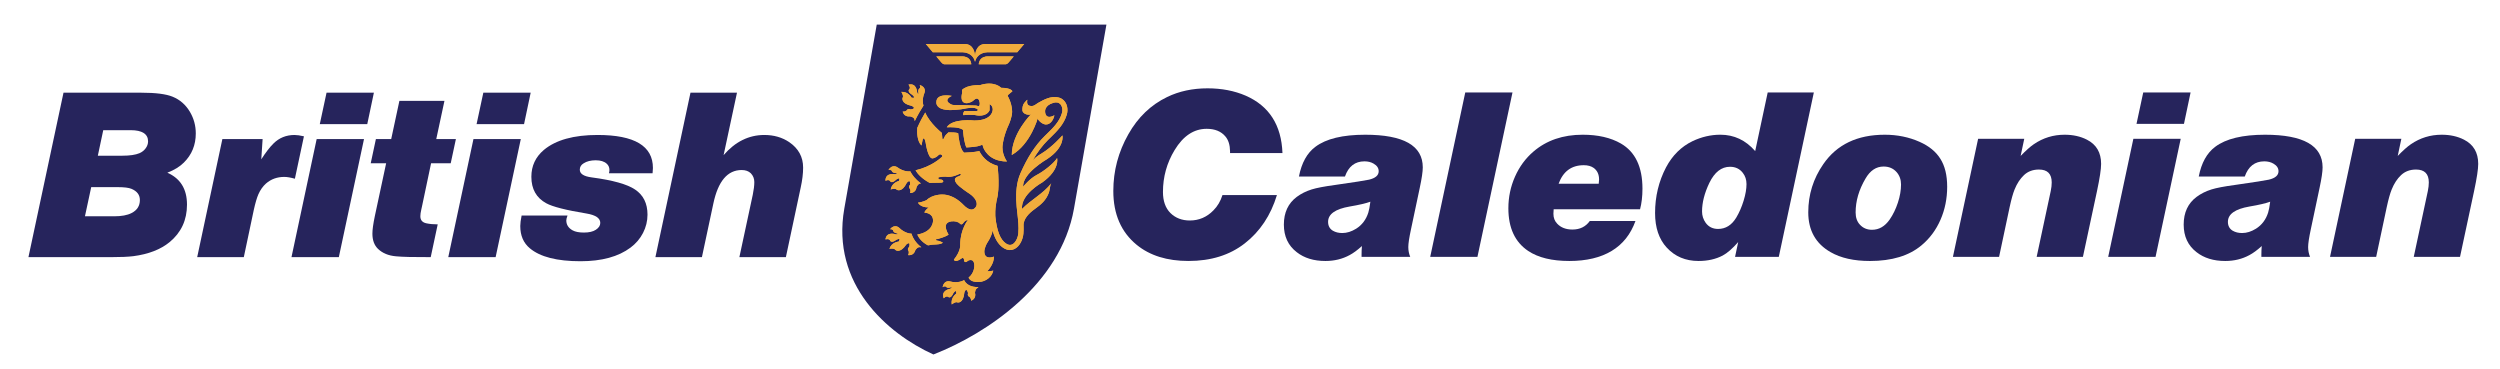
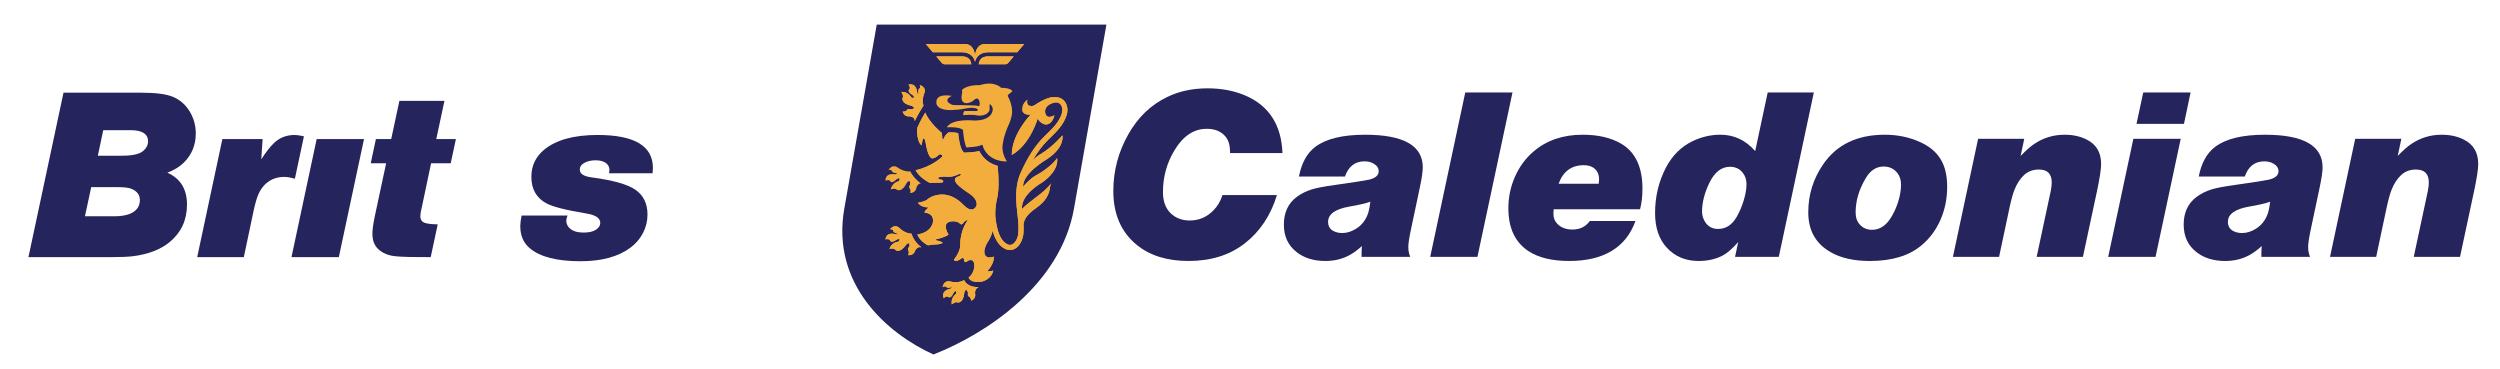
<svg xmlns="http://www.w3.org/2000/svg" version="1.1" id="Layer_2" x="0px" y="0px" width="467px" height="69px" viewBox="21 21.25 467 69" enable-background="new 21 21.25 467 69" xml:space="preserve">
  <path fill="#26245C" d="M206.23,25.84h-21.453l-6.064,34.392c-2.486,14.107,8.008,23.319,16.651,27.234  c10.022-3.917,23.767-13.127,26.254-27.234l6.063-34.392H206.23z" />
  <g>
-     <path fill="#F2AD3D" d="M204.343,37.853l-0.005,0.549c0,0,0.153-0.189,1.521-0.189C205.859,38.211,205.35,37.423,204.343,37.853z" />
    <path fill="#F2AD3D" d="M195.893,31.781h4.796l0.012,0c0.01,0,0.771-0.042,1.279,0.433c0.26,0.244,0.415,0.598,0.461,1.046h-5.04   c-0.276,0-0.557-0.354-0.557-0.354S195.895,31.781,195.893,31.781z M203.823,33.258c0.046-0.448,0.202-0.8,0.463-1.044   c0.506-0.477,1.267-0.434,1.276-0.434l0.016,0.001h4.794l-0.952,1.122c0,0-0.278,0.354-0.558,0.354L203.823,33.258L203.823,33.258z    M209.401,39.482c0.133,0.273,0.25,0.556,0.346,0.847c0.194,0.583,0.318,1.201,0.318,1.815c0,0.939-0.573,2.263-0.573,2.263   c-1.025,2.194-1.166,3.727-1.166,3.727c-0.347,1.759,0.779,3.283,0.779,3.283c-3.551,0-4.404-2.544-4.438-2.654l-0.152-0.487   l-0.475,0.181c-0.54,0.21-1.828,0.306-2.516,0.341c-0.279-0.509-0.531-1.892-0.621-3.046l-0.02-0.252l-0.221-0.126   c-0.669-0.379-2.04-0.379-2.806-0.345c1.062-1.73,5.156-1.265,5.156-1.265c3.5,0,3.428-2.071,3.428-2.071   c0-0.749-0.587-0.992-0.587-0.992v1.147c-0.66,1.357-2.459,0.941-2.459,0.941c-0.767-0.192-2.452-0.034-2.452-0.034   c-0.125-0.437,0.224-0.765,0.224-0.765s1.774,0,2.175,0c0.402,0,0.313-0.263,0.313-0.263c-0.505-0.645-2.386-0.191-2.386-0.191   c-0.87,0.224-2.697,0.278-2.697,0.278c-2.927,0-2.663-1.497-2.663-1.497c0-1.759,2.896-1.154,2.896-1.154   c-0.246,0.091-0.683,0.362-0.806,0.646c-0.22,0.496,0.516,0.861,0.776,0.983c0.307,0.141,1.552,0.081,1.801,0.09   c0.682,0.011,1.36,0.028,2.039,0.056c0.235,0.011,0.475,0.007,0.708,0.029c0.269,0.021,0.573,0.281,0.668-0.109   c0.041-0.17,0.032-0.368-0.002-0.541c-0.227-1.183-1.025-0.401-1.025-0.401c-0.576,0.574-1.377,0.608-1.377,0.608   c-1.446,0-0.852-1.916-0.852-1.916l-0.034-0.557c1.045-1.043,3.326-0.89,3.326-0.89c2.751-0.888,3.987,0.49,3.987,0.49   c1.897,0,2.104,0.645,2.104,0.645l-0.764,0.641C209.133,39.161,209.284,39.252,209.401,39.482z M191.871,43.878L191.871,43.878   l-0.023-0.245c-0.054-0.51-0.835-0.638-0.835-0.638c-1.196,0.14-1.39-0.903-1.39-0.903c0.414,0.061,0.721-0.19,0.721-0.19   c0.3-0.507,0.756-0.206,0.756-0.206c1.286-0.174,0.21-0.67,0.21-0.67c-2.069-0.426-1.711-1.486-1.711-1.486   c0.284-0.349-0.228-1.131-0.228-1.131c1.339-0.076,1.901,1.085,1.901,1.085c1.02,0.198,0.14-0.528,0.14-0.528   c-0.966-0.578-0.609-0.979-0.609-0.979c0.409-0.331-0.103-0.923-0.103-0.923c1.562-0.397,1.615,1.413,1.615,1.413   c0.19,0.6,0.27,0.197,0.27,0.197c-0.202-0.796,0.258-0.96,0.258-0.96c0.148-0.434-0.082-0.606-0.082-0.606   c1.37,0.42,0.934,1.475,0.934,1.475c-0.486,1.17-0.291,2.071-0.19,2.401C193.175,41.488,192.52,42.544,191.871,43.878z    M188.168,53.8c0.626-0.039,0.258-0.211,0.258-0.211c-0.819,0-0.865-0.488-0.865-0.488c-0.389-0.248-0.611-0.068-0.611-0.068   c0.748-1.226,1.663-0.54,1.663-0.54c1.277,0.956,2.428,0.763,2.428,0.763c0.309,0.626,0.893,1.455,2.009,2.272   c-0.509-0.075-0.826,0.652-0.826,0.652c-0.156,1.197-1.217,1.125-1.217,1.125c0.156-0.386-0.007-0.745-0.007-0.745   c-0.416-0.416-0.012-0.788-0.012-0.788c0.147-1.287-0.6-0.366-0.6-0.366c-0.921,1.899-1.861,1.292-1.861,1.292   c-0.267-0.36-1.151-0.059-1.151-0.059c0.259-1.316,1.52-1.574,1.52-1.574c0.442-0.938-0.479-0.266-0.479-0.266   c-0.797,0.797-1.097,0.35-1.097,0.35c-0.222-0.481-0.919-0.129-0.919-0.129C186.401,53.403,188.168,53.8,188.168,53.8z    M192.911,67.429c-0.495-0.144-0.911,0.529-0.911,0.529c-0.326,1.163-1.361,0.938-1.361,0.938c0.207-0.36,0.095-0.739,0.095-0.739   c-0.351-0.469,0.102-0.778,0.102-0.778c0.33-1.253-0.54-0.45-0.54-0.45c-1.183,1.749-2.025,1.013-2.025,1.013   c-0.213-0.391-1.131-0.221-1.131-0.221c0.443-1.266,1.728-1.342,1.728-1.342c0.572-0.868-0.434-0.333-0.434-0.333   c-0.904,0.677-1.135,0.189-1.135,0.189c-0.152-0.505-0.896-0.259-0.896-0.259c0.228-1.595,1.925-0.95,1.925-0.95   c0.626,0.051,0.286-0.174,0.286-0.174c-0.814-0.117-0.789-0.606-0.789-0.606c-0.348-0.303-0.592-0.155-0.592-0.155   c0.911-1.11,1.719-0.301,1.719-0.301c1.133,1.132,2.298,1.103,2.298,1.103l0.014,0.003c0.118,0.393,0.556,1.585,1.849,2.538   C193.002,67.436,192.911,67.429,192.911,67.429z M202.064,74.549c0.464,0.238,1.03,0.343,1.687,0.329l-0.085,0.144   c-0.501,0.115-0.532,0.906-0.532,0.906c0.291,1.173-0.726,1.489-0.726,1.489c0.008-0.415-0.277-0.691-0.277-0.691   c-0.536-0.232-0.294-0.724-0.294-0.724c-0.333-1.253-0.69-0.124-0.69-0.124c-0.168,2.101-1.264,1.877-1.264,1.877   c-0.381-0.237-1.094,0.368-1.094,0.368c-0.238-1.319,0.84-2.019,0.84-2.019c0.071-1.039-0.543-0.076-0.543-0.076   c-0.452,1.036-0.893,0.725-0.893,0.725c-0.382-0.362-0.904,0.216-0.904,0.216c-0.59-1.499,1.203-1.775,1.203-1.775   c0.568-0.263,0.163-0.292,0.163-0.292c-0.764,0.299-0.984-0.142-0.984-0.142c-0.449-0.091-0.594,0.158-0.594,0.158   c0.248-1.414,1.351-1.106,1.351-1.106c1.541,0.426,2.542-0.177,2.542-0.177c0.048-0.017,0.088-0.036,0.133-0.055   C201.217,73.837,201.486,74.253,202.064,74.549z M220.28,42.658c-0.544,1.846-1.842,3.108-3.095,4.332l-0.399,0.387   c-1.045,1.03-1.994,2.29-2.863,3.797c0.814-0.817,1.614-1.233,1.614-1.233c1.993-1.184,3.926-3.397,3.926-3.397   s0.532,2.184-2.864,4.425c0,0-4.635,2.66-4.478,5.17c0,0,1.204-1.521,2.545-2.21c1.34-0.686,3.239-2.213,3.8-3.146   c0,0,0.596,2.149-2.772,4.549c0,0-4.05,2.214-3.777,4.958c1.697-1.749,3.987-2.869,5.474-4.817c-0.27,0.359-0.29,1.326-0.456,1.764   c-0.548,1.449-1.438,2.195-2.647,3.068c-0.995,0.719-2.181,1.816-2.082,3.164c0.017,0.478,0.011,0.963-0.033,1.441   c-0.091,1.043-0.663,2.382-1.7,2.868c-0.47,0.222-1.22,0.351-2.132-0.28c-0.874-0.611-1.508-1.662-1.92-3.183   c-0.183,1.128-0.904,2.131-0.904,2.131c-0.651,1.031-0.64,1.764-0.64,1.764c0,1.74,1.786,0.972,1.786,0.972   c0.06,1.464-1.258,2.746-1.258,2.746c0.638,0,1.143-0.125,1.143-0.125c-0.424,1.753-2.163,2.048-2.163,2.048l-0.013,0.021   c-0.904,0.131-1.483,0.017-1.835-0.152c-0.485-0.235-0.59-0.588-0.596-0.603l-0.004-0.01c1.107-0.889,1.07-2.184,1.07-2.184   c0-1.652-1.207-0.955-1.207-0.955c-0.527,0.524-0.699,0.031-0.699,0.031c0-0.729-0.382-0.54-0.382-0.54   c-1.367,1.017-1.525,0.287-1.525,0.287c1.333-1.653,1.176-2.789,1.176-2.789c0-2.859,1.43-4.599,1.43-4.599   c-0.527,0-0.834,0.522-0.834,0.522c-0.382,0.572-0.691,0.098-0.691,0.098c-0.6-0.601-2.6-0.59-2.6,0.547   c0,0.834,0.528,1.526,0.528,1.526c-0.433,0.427-2.075,0.857-2.075,0.857c-0.595,0-0.144,0.288-0.144,0.288   c0.502,0,1.142,0.38,1.142,0.38c-0.309,0.31-1.167,0.333-1.167,0.333c-0.584,0-1.156,0.081-1.609,0.175   c-1.186-0.605-1.75-1.472-2.004-2.017c3.054-0.529,2.947-2.614,2.947-2.614c0-1.477-1.596-1.477-1.596-1.477   c0-0.383,0.786-0.977,0.786-0.977c-1.646,0-2.003-0.906-2.003-0.906c0.619,0,1.596-0.451,1.596-0.451   c1.108-1.107,2.951-1.056,2.951-1.056c0.56,0,1.1,0.121,1.623,0.322c0.754,0.292,1.438,0.769,2.027,1.32   c0.506,0.48,0.884,0.983,1.623,1.15c0.569,0.134,1.151-0.434,1.151-1.012c0-0.366-0.144-0.69-0.348-0.985   c-0.35-0.502-0.853-0.869-1.366-1.188c-0.167-0.102-1.173-0.822-1.492-1.111c-0.356-0.323-0.868-0.766-0.868-1.298   c0-0.295,0.361-0.485,0.594-0.566c0.116-0.042,0.723-0.247,0.468-0.447c-0.13-0.102-0.387,0.05-0.504,0.1   c-0.559,0.246-1.19,0.429-1.827,0.429c-0.678-0.143-1.517,0.034-1.517,0.034c-0.19,0-0.413,0.052-0.3,0.282   c0.113,0.222,0.354,0.134,0.55,0.186c0.1,0.028,0.192,0.06,0.264,0.135c0.056,0.06,0.099,0.115,0.099,0.199   c0,0.295-0.694,0.244-0.694,0.244c-0.751,0-1.362,0.015-1.853,0.033c-1.504-0.82-2.259-1.7-2.63-2.347   c3.027-0.704,4.741-2.353,4.741-2.353c0.436-0.261,0.176-0.487,0.176-0.487c-0.341-0.338-0.645,0.018-0.645,0.018   c-0.61,0.608-1.133,0.592-1.133,0.592c-0.853,0-1.253-2.926-1.253-2.926c-0.297-1.411-0.558-0.558-0.558-0.558l-0.225,1.079   c-0.836-0.835-0.838-2.483-0.781-3.291c0.505-1.151,1.064-2.165,1.489-2.874c0.809,1.994,3.105,3.814,3.105,3.814l0.085,0.975   c0,0.121,0.016,0.278,0.161,0.207c0.122-0.061,0.281-0.603,0.5-0.817c0.154-0.158,0.313-0.325,0.487-0.471   c0.664-0.012,1.393,0.025,1.81,0.153c0.081,0.851,0.341,2.865,0.97,3.493l0.147,0.146l0.202-0.008   c0.189-0.004,1.667-0.059,2.638-0.284c0.358,0.734,1.314,2.199,3.399,2.755l0.049,0.345c0.345,3.709-0.056,5.397-0.056,5.397   c-0.57,2.3-0.39,3.813-0.39,3.813c0.267,2.591,0.903,4.206,1.943,4.929c0.434,0.306,0.822,0.372,1.18,0.203   c0.579-0.271,1.075-1.167,1.155-2.086c0.107-1.205-0.036-2.473-0.175-3.702c-0.096-0.825-0.19-1.682-0.214-2.527   c-0.035-1.281,0.01-3.191,0.774-4.942c1.299-2.973,2.773-5.251,4.511-6.958l0.404-0.398c1.219-1.184,2.367-2.307,2.842-3.913   c0.191-0.654,0.053-1.351-0.347-1.735c-0.311-0.302-0.738-0.347-1.258-0.193c-1.699,0.493-1.533,1.644-1.533,1.644   s-0.025,1.635,1.739,0.674c-0.031,0.029-0.045,0.186-0.054,0.226c-0.188,0.717-0.776,1.591-1.643,1.492   c-0.358-0.042-0.741-0.293-0.998-0.529c-0.146-0.132-0.469-0.438-0.402-0.674c0,0-1.343,4.903-4.866,6.905   c0.009-4.052,3.615-7.632,3.615-7.632c-0.27,0.268-1.614,0.088-1.632-0.764c-0.013-0.475,0.073-0.967,0.353-1.327   c0.12-0.158,0.253-0.305,0.395-0.443c0.029-0.031,0.162-0.116,0.172-0.158c-0.049,0.245-0.071,0.571,0.026,0.809   c0.133,0.317,0.455,0.359,0.757,0.372c0.147,0.006,0.278-0.022,0.404-0.074c0.288-0.116,0.544-0.342,0.806-0.499   c0.281-0.164,0.564-0.319,0.856-0.466c0.575-0.285,1.215-0.554,1.861-0.621c0.441-0.046,0.994-0.006,1.402,0.149   c0.246,0.093,0.471,0.24,0.665,0.424C220.337,40.601,220.573,41.658,220.28,42.658z M201.16,29.464   c1.715,0,1.946,1.681,1.972,2.303c0.028-0.624,0.258-2.303,1.973-2.303h7.222l-1.313,1.552h-5.399h-0.028h0.028   c-0.044-0.004-1.093-0.063-1.843,0.635c-0.319,0.298-0.53,0.678-0.638,1.141c-0.107-0.463-0.323-0.842-0.639-1.141   c-0.752-0.701-1.8-0.639-1.846-0.635h0.027h-0.027h-5.399l-1.31-1.552H201.16z" />
    <path fill="#F2AD3D" d="M198.425,73.814c0,0-1.101-0.308-1.349,1.105c0,0,0.144-0.249,0.593-0.158c0,0,0.223,0.439,0.983,0.14   c0,0,0.407,0.03-0.162,0.294c0,0-1.792,0.274-1.202,1.773c0,0,0.522-0.579,0.903-0.216c0,0,0.441,0.31,0.892-0.726   c0,0,0.615-0.962,0.544,0.075c0,0-1.08,0.701-0.84,2.021c0,0,0.713-0.606,1.094-0.368c0,0,1.096,0.223,1.264-1.877   c0,0,0.357-1.131,0.69,0.125c0,0-0.241,0.49,0.294,0.722c0,0,0.285,0.277,0.277,0.691c0,0,1.016-0.317,0.725-1.491   c0,0,0.031-0.789,0.532-0.906l0.087-0.142c-0.656,0.013-1.224-0.093-1.688-0.329c-0.578-0.298-0.846-0.713-0.964-0.968   c-0.046,0.018-0.086,0.038-0.134,0.056C200.966,73.638,199.966,74.239,198.425,73.814z" />
    <path fill="#F2AD3D" d="M191.262,64.899l-0.015-0.004c0,0-1.165,0.03-2.298-1.102c0,0-0.807-0.81-1.719,0.301   c0,0,0.244-0.148,0.592,0.155c0,0-0.025,0.491,0.788,0.607c0,0,0.339,0.223-0.285,0.173c0,0-1.696-0.646-1.926,0.95   c0,0,0.743-0.246,0.896,0.259c0,0,0.23,0.487,1.134-0.189c0,0,1.009-0.535,0.436,0.333c0,0-1.285,0.076-1.729,1.341   c0,0,0.919-0.171,1.133,0.221c0,0,0.843,0.736,2.023-1.013c0,0,0.873-0.803,0.541,0.45c0,0-0.452,0.309-0.102,0.778   c0,0,0.114,0.378-0.095,0.739c0,0,1.036,0.224,1.362-0.938c0,0,0.417-0.672,0.909-0.529c0,0,0.09,0.007,0.198,0.007   C191.817,66.484,191.379,65.292,191.262,64.899z" />
    <path fill="#F2AD3D" d="M193.695,38.585c0,0,0.437-1.056-0.934-1.477c0,0,0.229,0.172,0.081,0.608c0,0-0.461,0.162-0.258,0.959   c0,0-0.08,0.402-0.269-0.195c0,0-0.054-1.813-1.617-1.416c0,0,0.514,0.592,0.103,0.925c0,0-0.356,0.399,0.611,0.977   c0,0,0.879,0.728-0.142,0.531c0,0-0.563-1.162-1.901-1.085c0,0,0.512,0.781,0.229,1.132c0,0-0.359,1.058,1.709,1.484   c0,0,1.078,0.496-0.209,0.67c0,0-0.458-0.302-0.756,0.204c0,0-0.307,0.25-0.722,0.191c0,0,0.193,1.043,1.389,0.904   c0,0,0.783,0.126,0.837,0.637l0.021,0.245l0,0c0.648-1.334,1.306-2.391,1.633-2.893C193.402,40.655,193.208,39.754,193.695,38.585z   " />
-     <path fill="#F2AD3D" d="M187.321,55.146c0,0,0.299,0.446,1.097-0.35c0,0,0.921-0.672,0.479,0.266c0,0-1.263,0.258-1.521,1.575   c0,0,0.885-0.303,1.153,0.058c0,0,0.938,0.607,1.859-1.292c0,0,0.747-0.921,0.6,0.366c0,0-0.406,0.37,0.012,0.788   c0,0,0.163,0.359,0.007,0.745c0,0,1.061,0.072,1.217-1.125c0,0,0.317-0.726,0.825-0.652c-1.115-0.817-1.699-1.645-2.007-2.271   c0,0-1.151,0.194-2.43-0.763c0,0-0.914-0.687-1.661,0.54c0,0,0.223-0.179,0.609,0.068c0,0,0.047,0.488,0.866,0.488   c0,0,0.367,0.172-0.257,0.212c0,0-1.77-0.396-1.77,1.217C186.401,55.018,187.099,54.665,187.321,55.146z" />
    <path fill="#F2AD3D" d="M219.015,39.544c-0.408-0.155-0.96-0.195-1.401-0.149c-0.646,0.067-1.287,0.335-1.863,0.621   c-0.291,0.147-0.573,0.303-0.854,0.466c-0.264,0.159-0.52,0.384-0.806,0.498c-0.126,0.052-0.259,0.081-0.404,0.074   c-0.304-0.016-0.625-0.055-0.757-0.372c-0.098-0.239-0.076-0.564-0.027-0.808c-0.01,0.042-0.143,0.127-0.173,0.158   c-0.142,0.138-0.273,0.284-0.396,0.443c-0.277,0.36-0.361,0.854-0.354,1.327c0.021,0.852,1.364,1.034,1.635,0.765   c0,0-3.606,3.582-3.615,7.633c3.523-2.003,4.865-6.906,4.865-6.906c-0.065,0.237,0.258,0.542,0.402,0.674   c0.258,0.236,0.641,0.488,0.998,0.529c0.868,0.101,1.456-0.773,1.644-1.491c0.008-0.042,0.022-0.197,0.053-0.226   c-1.767,0.96-1.738-0.674-1.738-0.674s-0.165-1.149,1.533-1.644c0.519-0.152,0.948-0.108,1.258,0.192   c0.4,0.384,0.538,1.081,0.347,1.735c-0.476,1.605-1.626,2.727-2.843,3.912l-0.404,0.398c-1.736,1.707-3.211,3.985-4.51,6.958   c-0.767,1.751-0.81,3.662-0.775,4.942c0.024,0.845,0.12,1.701,0.216,2.527c0.138,1.229,0.281,2.498,0.174,3.702   c-0.081,0.917-0.577,1.815-1.154,2.086c-0.359,0.169-0.747,0.103-1.182-0.203c-1.039-0.722-1.675-2.337-1.943-4.929   c0,0-0.182-1.515,0.391-3.813c0,0,0.401-1.688,0.055-5.397l-0.049-0.345c-2.082-0.555-3.04-2.02-3.398-2.754   c-0.971,0.225-2.448,0.281-2.637,0.284l-0.204,0.008l-0.147-0.146c-0.629-0.629-0.886-2.643-0.969-3.493   c-0.418-0.127-1.147-0.164-1.808-0.152c-0.176,0.146-0.334,0.312-0.49,0.47c-0.219,0.214-0.379,0.756-0.499,0.817   c-0.145,0.071-0.16-0.086-0.16-0.207l-0.086-0.976c0,0-2.297-1.821-3.105-3.814c-0.426,0.71-0.982,1.723-1.489,2.874   c-0.056,0.808-0.054,2.456,0.781,3.291l0.225-1.079c0,0,0.261-0.853,0.559,0.558c0,0,0.4,2.927,1.252,2.927   c0,0,0.523,0.017,1.133-0.592c0,0,0.306-0.355,0.646-0.019c0,0,0.26,0.226-0.176,0.487c0,0-1.715,1.648-4.742,2.353   c0.373,0.645,1.127,1.526,2.631,2.347c0.489-0.019,1.102-0.032,1.851-0.032c0,0,0.694,0.05,0.694-0.245   c0-0.084-0.04-0.14-0.098-0.199c-0.072-0.074-0.163-0.107-0.262-0.135c-0.197-0.052-0.438,0.037-0.551-0.186   c-0.116-0.23,0.108-0.281,0.298-0.281c0,0,0.841-0.175,1.518-0.034c0.637,0,1.27-0.185,1.829-0.428   c0.116-0.05,0.372-0.201,0.503-0.101c0.255,0.199-0.354,0.407-0.469,0.448c-0.231,0.081-0.593,0.271-0.593,0.566   c0,0.533,0.511,0.976,0.868,1.298c0.318,0.291,1.323,1.011,1.492,1.111c0.513,0.32,1.017,0.687,1.365,1.188   c0.206,0.294,0.349,0.62,0.349,0.984c0,0.578-0.58,1.146-1.152,1.013c-0.737-0.168-1.117-0.671-1.622-1.15   c-0.588-0.551-1.272-1.028-2.026-1.32c-0.524-0.201-1.063-0.321-1.624-0.321c0,0-1.844-0.053-2.951,1.055   c0,0-0.977,0.451-1.598,0.451c0,0,0.359,0.905,2.004,0.905c0,0-0.786,0.595-0.786,0.978c0,0,1.597,0,1.597,1.477   c0,0,0.105,2.085-2.947,2.615c0.252,0.546,0.815,1.412,2.003,2.017c0.452-0.096,1.025-0.175,1.61-0.175   c0,0,0.858-0.023,1.167-0.333c0,0-0.641-0.38-1.143-0.38c0,0-0.45-0.289,0.145-0.289c0,0,1.643-0.429,2.074-0.856   c0,0-0.526-0.692-0.526-1.527c0-1.138,1.998-1.148,2.599-0.546c0,0,0.309,0.474,0.691-0.099c0,0,0.305-0.522,0.834-0.522   c0,0-1.43,1.74-1.43,4.599c0,0,0.157,1.135-1.179,2.79c0,0,0.161,0.729,1.526-0.288c0,0,0.383-0.189,0.383,0.54   c0,0,0.17,0.493,0.699-0.032c0,0,1.207-0.698,1.207,0.955c0,0,0.037,1.295-1.07,2.184l0.002,0.01   c0.01,0.016,0.113,0.368,0.597,0.602c0.354,0.169,0.933,0.284,1.834,0.153l0.016-0.022c0,0,1.737-0.295,2.162-2.048   c0,0-0.502,0.125-1.144,0.125c0,0,1.318-1.283,1.259-2.747c0,0-1.786,0.767-1.786-0.972c0,0-0.011-0.733,0.642-1.764   c0,0,0.721-1.002,0.902-2.131c0.412,1.521,1.047,2.572,1.92,3.183c0.91,0.631,1.662,0.501,2.134,0.28   c1.035-0.484,1.607-1.824,1.698-2.868c0.045-0.478,0.051-0.962,0.033-1.441c-0.097-1.349,1.086-2.446,2.081-3.165   c1.21-0.874,2.101-1.617,2.647-3.067c0.167-0.438,0.187-1.406,0.458-1.764c-1.487,1.947-3.776,3.067-5.476,4.816   c-0.274-2.744,3.779-4.958,3.779-4.958c3.367-2.4,2.771-4.548,2.771-4.548c-0.562,0.932-2.459,2.46-3.798,3.146   c-1.344,0.688-2.548,2.21-2.548,2.21c-0.155-2.51,4.479-5.17,4.479-5.17c3.396-2.243,2.865-4.425,2.865-4.425   s-1.934,2.213-3.927,3.397c0,0-0.801,0.414-1.615,1.231c0.872-1.506,1.82-2.766,2.864-3.795l0.4-0.387   c1.252-1.223,2.549-2.486,3.093-4.331c0.294-1,0.059-2.059-0.599-2.691C219.486,39.785,219.264,39.638,219.015,39.544z" />
-     <path fill="#F2AD3D" d="M210.117,38.298c0,0-0.206-0.645-2.103-0.645c0,0-1.236-1.378-3.988-0.489c0,0-2.281-0.152-3.326,0.891   l0.035,0.558c0,0-0.595,1.915,0.852,1.915c0,0,0.8-0.035,1.376-0.61c0,0,0.8-0.782,1.025,0.402c0.035,0.171,0.043,0.368,0.003,0.54   c-0.095,0.39-0.399,0.131-0.668,0.109c-0.233-0.021-0.474-0.019-0.708-0.029c-0.679-0.029-1.357-0.046-2.039-0.057   c-0.249-0.007-1.494,0.054-1.801-0.089c-0.262-0.121-0.996-0.487-0.776-0.983c0.123-0.284,0.56-0.555,0.806-0.646   c0,0-2.895-0.605-2.895,1.156c0,0-0.264,1.496,2.663,1.496c0,0,1.827-0.053,2.696-0.277c0,0,1.881-0.454,2.386,0.189   c0,0,0.09,0.262-0.313,0.262c-0.4,0-2.176,0-2.176,0s-0.349,0.33-0.224,0.765c0,0,1.686-0.158,2.452,0.034c0,0,1.8,0.416,2.46-0.94   V40.7c0,0,0.586,0.244,0.586,0.992c0,0,0.073,2.071-3.427,2.071c0,0-4.096-0.465-5.157,1.265c0.766-0.034,2.137-0.036,2.806,0.345   l0.222,0.126l0.02,0.252c0.089,1.154,0.342,2.537,0.62,3.046c0.688-0.035,1.976-0.131,2.516-0.341l0.475-0.181l0.152,0.487   c0.035,0.11,0.886,2.654,4.438,2.654c0,0-1.129-1.524-0.78-3.283c0,0,0.142-1.532,1.166-3.727c0,0,0.574-1.324,0.574-2.263   c0-0.614-0.124-1.232-0.319-1.815c-0.096-0.292-0.212-0.574-0.346-0.847c-0.118-0.23-0.268-0.323-0.048-0.542L210.117,38.298z    M204.337,38.402l0.005-0.549c1.008-0.429,1.517,0.359,1.517,0.359C204.49,38.211,204.337,38.402,204.337,38.402z" />
    <path fill="#F2AD3D" d="M197.4,33.258h5.04c-0.046-0.448-0.2-0.8-0.46-1.044c-0.508-0.477-1.269-0.434-1.28-0.434l-0.012,0.001   h-4.796c0.003,0,0.95,1.122,0.95,1.122S197.123,33.258,197.4,33.258z" />
    <path fill="#F2AD3D" d="M209.42,32.904l0.952-1.123h-4.794l-0.016,0c-0.009,0-0.771-0.042-1.276,0.433   c-0.262,0.244-0.418,0.598-0.463,1.046h5.039C209.143,33.258,209.42,32.904,209.42,32.904z" />
    <line fill="none" x1="205.615" y1="31.016" x2="205.586" y2="31.016" />
    <line fill="none" x1="200.65" y1="31.016" x2="200.677" y2="31.016" />
    <path fill="#F2AD3D" d="M200.65,31.016c0.045-0.004,1.094-0.063,1.844,0.635c0.319,0.298,0.531,0.678,0.639,1.141   c0.11-0.463,0.321-0.842,0.639-1.141c0.752-0.701,1.8-0.639,1.843-0.635h5.4l1.313-1.552h-7.222c-1.714,0-1.944,1.681-1.973,2.303   c-0.025-0.624-0.257-2.303-1.973-2.303h-7.219l1.31,1.552H200.65z" />
  </g>
  <path fill="#26245C" d="M26.313,69.284l6.549-30.718h14.561c2.655,0,4.591,0.248,5.806,0.743c1.38,0.555,2.468,1.508,3.263,2.858  c0.72,1.23,1.081,2.565,1.081,4.006c0,2.16-0.742,3.976-2.228,5.446c-0.765,0.765-1.793,1.395-3.083,1.891  c2.445,1.081,3.668,3.068,3.668,5.963c0,2.881-1.081,5.214-3.242,6.999c-1.68,1.38-3.945,2.259-6.796,2.633  c-0.975,0.12-2.363,0.18-4.163,0.18H26.313z M36.868,61.654h5.446c1.396,0,2.483-0.202,3.263-0.607  c1.035-0.525,1.553-1.335,1.553-2.431c0-0.96-0.525-1.658-1.575-2.093c-0.51-0.21-1.35-0.315-2.521-0.315h-4.996L36.868,61.654z   M39.275,50.335h4.591c1.38,0,2.445-0.157,3.195-0.473c0.48-0.209,0.867-0.518,1.159-0.922c0.292-0.405,0.439-0.833,0.439-1.283  c0-0.69-0.274-1.211-0.822-1.563c-0.548-0.353-1.361-0.529-2.441-0.529h-5.109L39.275,50.335z" />
  <path fill="#26245C" d="M62.539,47.229h7.517l-0.248,3.781c0.84-1.305,1.597-2.288,2.273-2.948c1.065-1.065,2.377-1.597,3.938-1.597  c0.45,0,1.036,0.083,1.755,0.248l-1.688,7.921c-0.811-0.225-1.471-0.337-1.98-0.337c-1.336,0-2.476,0.412-3.421,1.237  c-0.585,0.525-1.058,1.193-1.417,2.003c-0.286,0.66-0.571,1.628-0.855,2.903l-1.869,8.843h-8.709L62.539,47.229z" />
-   <path fill="#26245C" d="M80.153,47.229h8.844l-4.703,22.054H75.45L80.153,47.229z M81.999,38.565h8.844l-1.238,5.874h-8.868  L81.999,38.565z" />
+   <path fill="#26245C" d="M80.153,47.229h8.844l-4.703,22.054H75.45L80.153,47.229z M81.999,38.565h8.844h-8.868  L81.999,38.565z" />
  <path fill="#26245C" d="M102.494,47.229h3.668l-0.968,4.523h-3.668l-1.621,7.696c-0.089,0.391-0.166,0.736-0.224,1.036  c-0.105,0.436-0.158,0.826-0.158,1.17c0,0.705,0.367,1.141,1.103,1.305c0.615,0.135,1.328,0.203,2.139,0.203l-1.306,6.121  c-3.121,0.015-5.29-0.037-6.504-0.157c-1.38-0.121-2.491-0.578-3.331-1.373c-0.706-0.675-1.058-1.628-1.058-2.858  c0-0.735,0.149-1.823,0.45-3.263l2.115-9.879h-2.88l0.967-4.523h2.858l1.53-7.134h8.417L102.494,47.229z" />
-   <path fill="#26245C" d="M109.441,47.229h8.845l-4.703,22.054h-8.845L109.441,47.229z M111.286,38.565h8.845l-1.238,5.874h-8.868  L111.286,38.565z" />
  <path fill="#26245C" d="M142.9,53.621h-8.146c0.059-0.254,0.09-0.457,0.09-0.607c0-0.496-0.173-0.892-0.518-1.192  c-0.465-0.42-1.148-0.631-2.048-0.631c-0.915,0-1.665,0.188-2.25,0.563c-0.48,0.285-0.72,0.683-0.72,1.192  c0,0.766,0.734,1.246,2.205,1.44c3.961,0.525,6.669,1.283,8.124,2.273c1.545,1.035,2.317,2.596,2.317,4.681  c0,1.2-0.278,2.341-0.833,3.42c-0.556,1.081-1.336,1.996-2.341,2.746c-2.266,1.695-5.378,2.543-9.339,2.543  c-4.381,0-7.532-0.803-9.452-2.409c-1.201-0.99-1.801-2.377-1.801-4.164c0-0.496,0.083-1.148,0.249-1.958h8.574  c-0.151,0.391-0.225,0.691-0.225,0.901c0,0.81,0.397,1.433,1.193,1.868c0.495,0.27,1.192,0.405,2.093,0.405  c0.959,0,1.702-0.172,2.228-0.518c0.555-0.361,0.833-0.788,0.833-1.283c0-0.885-0.855-1.47-2.565-1.755  c-3.841-0.63-6.346-1.268-7.517-1.913c-1.86-1.004-2.791-2.656-2.791-4.951c0-2.026,0.78-3.698,2.34-5.019  c2.235-1.86,5.582-2.791,10.037-2.791c6.886,0,10.33,2.056,10.33,6.167C142.967,52.841,142.944,53.171,142.9,53.621z" />
-   <path fill="#26245C" d="M149.982,38.565h8.687l-2.498,11.657c2.175-2.505,4.711-3.758,7.606-3.758c1.769,0,3.316,0.443,4.636,1.327  c1.74,1.186,2.61,2.776,2.61,4.771c0,1.11-0.15,2.348-0.45,3.713l-2.769,13.007h-8.687l2.498-11.635  c0.194-0.944,0.292-1.739,0.292-2.385c0-0.645-0.218-1.192-0.653-1.643c-0.42-0.405-0.99-0.607-1.71-0.607  c-2.641,0-4.403,2.085-5.289,6.256l-2.136,10.014h-8.687L149.982,38.565z" />
  <path fill="#26245C" d="M260.564,49.837h-9.79v-0.315c-0.016-1.201-0.309-2.131-0.877-2.792c-0.795-0.944-1.958-1.418-3.488-1.418  c-2.385,0-4.381,1.32-5.985,3.961c-1.456,2.401-2.183,5.012-2.183,7.833c0,1.694,0.465,3.008,1.396,3.938  c0.943,0.929,2.152,1.394,3.621,1.394c1.711,0,3.182-0.63,4.411-1.89c0.766-0.765,1.328-1.717,1.688-2.858h10.173  c-1.156,3.795-3.157,6.805-6.009,9.024C250.714,68.905,247.21,70,243.01,70c-3.991,0-7.218-1.004-9.677-3.016  c-2.911-2.385-4.366-5.739-4.366-10.06c0-3.765,0.938-7.298,2.813-10.6c1.784-3.165,4.2-5.484,7.246-6.953  c2.234-1.081,4.748-1.621,7.539-1.621c2.64,0,5.019,0.458,7.134,1.373C258.081,41.045,260.368,44.615,260.564,49.837z" />
  <path fill="#26245C" d="M272.237,54.226h-8.597c0.495-2.551,1.522-4.404,3.083-5.559c1.995-1.501,5.093-2.25,9.295-2.25  c7.171,0,10.757,2.032,10.757,6.099c0,0.794-0.188,2.07-0.563,3.824l-1.643,7.766c-0.331,1.545-0.497,2.64-0.497,3.286  c0,0.659,0.12,1.275,0.361,1.844h-9.092v-0.428c0-0.554,0.022-1.086,0.067-1.598c-0.824,0.751-1.591,1.313-2.295,1.689  c-1.351,0.735-2.858,1.103-4.523,1.103c-2.175,0-3.961-0.548-5.356-1.643c-1.605-1.231-2.407-2.948-2.407-5.153  c0-2.25,0.802-3.977,2.407-5.176c0.811-0.601,1.741-1.066,2.791-1.395c0.916-0.285,2.371-0.564,4.367-0.833  c3.66-0.525,5.775-0.855,6.347-0.99c1.199-0.286,1.8-0.81,1.8-1.575c0-0.585-0.314-1.058-0.945-1.419  c-0.479-0.285-1.049-0.428-1.71-0.428C274.113,51.39,272.898,52.335,272.237,54.226z M276.986,58.929  c-0.811,0.3-2.1,0.599-3.871,0.9c-2.685,0.465-4.028,1.418-4.028,2.858c0,0.751,0.299,1.306,0.9,1.666  c0.495,0.285,1.08,0.428,1.755,0.428c0.855,0,1.719-0.27,2.588-0.81c1.097-0.69,1.854-1.696,2.274-3.016  C276.738,60.535,276.865,59.858,276.986,58.929z" />
  <path fill="#26245C" d="M294.712,38.517h8.822l-6.549,30.717h-8.822L294.712,38.517z" />
  <path fill="#26245C" d="M327.36,60.347h-16.136c-0.03,0.375-0.045,0.653-0.045,0.833c0,0.75,0.233,1.364,0.698,1.845  c0.689,0.736,1.643,1.103,2.859,1.103c1.394,0,2.476-0.532,3.24-1.598h8.529c-0.886,2.476-2.367,4.34-4.444,5.592  c-2.078,1.252-4.715,1.879-7.91,1.879c-3.241,0-5.799-0.622-7.675-1.868c-2.475-1.651-3.713-4.305-3.713-7.966  c0-2.087,0.413-4.059,1.238-5.919c0.824-1.86,1.972-3.421,3.442-4.681c2.445-2.101,5.514-3.151,9.205-3.151  c2.852,0,5.229,0.548,7.135,1.643c2.685,1.559,4.028,4.372,4.028,8.439C327.81,57.939,327.66,59.22,327.36,60.347z M319.641,55.576  c0.045-0.315,0.067-0.579,0.067-0.788c0-0.945-0.329-1.665-0.99-2.16c-0.48-0.346-1.103-0.518-1.868-0.518  c-2.295,0-3.862,1.156-4.703,3.465H319.641z" />
  <path fill="#26245C" d="M351.208,38.517h8.619l-6.549,30.717h-8.169l0.585-2.767c-1.08,1.23-2.048,2.071-2.903,2.521  c-1.291,0.675-2.79,1.013-4.501,1.013c-2.431,0-4.41-0.834-5.94-2.498c-1.457-1.576-2.184-3.729-2.184-6.459  c0-3.077,0.684-5.918,2.048-8.529c1.185-2.236,2.828-3.864,4.929-4.885c1.696-0.809,3.436-1.215,5.221-1.215  c2.565,0,4.732,1.021,6.504,3.061L351.208,38.517z M344.164,52.403c-1.592,0-2.873,0.997-3.849,2.993  c-0.914,1.905-1.372,3.689-1.372,5.356c0,0.779,0.225,1.485,0.675,2.115c0.555,0.765,1.328,1.148,2.317,1.148  c1.41,0,2.544-0.704,3.398-2.116c0.555-0.931,1.012-1.98,1.373-3.15c0.36-1.17,0.54-2.206,0.54-3.105  c0-0.825-0.233-1.53-0.699-2.116C345.965,52.777,345.169,52.403,344.164,52.403z" />
  <path fill="#26245C" d="M373.076,46.417c2.34,0,4.509,0.442,6.504,1.328c1.755,0.78,3.044,1.83,3.87,3.151  c0.855,1.334,1.283,3.082,1.283,5.242c0,2.207-0.417,4.262-1.249,6.167c-0.833,1.906-2.015,3.496-3.545,4.771  c-2.326,1.951-5.536,2.927-9.632,2.927c-2.986,0-5.432-0.548-7.336-1.643c-2.791-1.591-4.187-4.073-4.187-7.449  c0-3.302,0.938-6.301,2.813-9.003C364.119,48.246,367.945,46.417,373.076,46.417z M372.851,52.358c-1.381,0-2.506,0.75-3.376,2.25  c-1.23,2.085-1.845,4.192-1.845,6.324c0,0.96,0.27,1.727,0.81,2.296c0.586,0.63,1.335,0.945,2.249,0.945  c1.306,0,2.4-0.631,3.286-1.89c0.645-0.931,1.162-1.992,1.553-3.185c0.391-1.192,0.585-2.323,0.585-3.387  c0-0.917-0.278-1.688-0.833-2.318C374.666,52.702,373.856,52.358,372.851,52.358z" />
  <path fill="#26245C" d="M390.511,47.182h8.619l-0.676,3.196c0.99-1.019,1.809-1.749,2.453-2.183  c1.725-1.185,3.646-1.778,5.762-1.778c1.575,0,2.962,0.309,4.163,0.923c1.77,0.9,2.655,2.408,2.655,4.523  c0,0.976-0.256,2.664-0.765,5.063l-2.634,12.31h-8.642l2.633-12.31c0.121-0.585,0.181-1.117,0.181-1.598  c0-1.604-0.796-2.408-2.384-2.408c-1.125,0-2.057,0.346-2.792,1.035c-0.721,0.675-1.306,1.569-1.756,2.678  c-0.301,0.736-0.607,1.831-0.923,3.285l-1.979,9.317h-8.621L390.511,47.182z" />
  <path fill="#26245C" d="M419.512,47.182h8.845l-4.703,22.054h-8.845L419.512,47.182z M421.358,38.517h8.845l-1.238,5.874h-8.866  L421.358,38.517z" />
  <path fill="#26245C" d="M440.323,54.226h-8.597c0.497-2.551,1.524-4.404,3.083-5.559c1.995-1.501,5.094-2.25,9.295-2.25  c7.171,0,10.757,2.032,10.757,6.099c0,0.794-0.188,2.07-0.563,3.824l-1.644,7.766c-0.329,1.545-0.494,2.64-0.494,3.286  c0,0.659,0.12,1.275,0.359,1.844h-9.092v-0.428c0-0.554,0.022-1.086,0.067-1.598c-0.826,0.751-1.591,1.313-2.295,1.689  c-1.351,0.735-2.858,1.103-4.523,1.103c-2.177,0-3.961-0.548-5.356-1.643c-1.605-1.231-2.408-2.948-2.408-5.153  c0-2.25,0.803-3.977,2.408-5.176c0.811-0.601,1.739-1.066,2.791-1.395c0.914-0.285,2.371-0.564,4.365-0.833  c3.66-0.525,5.776-0.855,6.347-0.99c1.201-0.286,1.802-0.81,1.802-1.575c0-0.585-0.316-1.058-0.945-1.419  c-0.48-0.285-1.051-0.428-1.71-0.428C442.198,51.39,440.984,52.335,440.323,54.226z M445.071,58.929c-0.81,0.3-2.101,0.599-3.87,0.9  c-2.687,0.465-4.028,1.418-4.028,2.858c0,0.751,0.299,1.306,0.9,1.666c0.495,0.285,1.08,0.428,1.755,0.428  c0.855,0,1.717-0.27,2.588-0.81c1.095-0.69,1.854-1.696,2.273-3.016C444.823,60.535,444.95,59.858,445.071,58.929z" />
  <path fill="#26245C" d="M460.951,47.182h8.62l-0.675,3.196c0.99-1.019,1.807-1.749,2.451-2.183c1.727-1.185,3.647-1.778,5.762-1.778  c1.575,0,2.964,0.309,4.165,0.923c1.768,0.9,2.655,2.408,2.655,4.523c0,0.976-0.256,2.664-0.766,5.063l-2.633,12.31h-8.642  l2.633-12.31c0.119-0.585,0.181-1.117,0.181-1.598c0-1.604-0.796-2.408-2.386-2.408c-1.125,0-2.056,0.346-2.791,1.035  c-0.72,0.675-1.305,1.569-1.755,2.678c-0.301,0.736-0.607,1.831-0.923,3.285l-1.98,9.317h-8.619L460.951,47.182z" />
</svg>